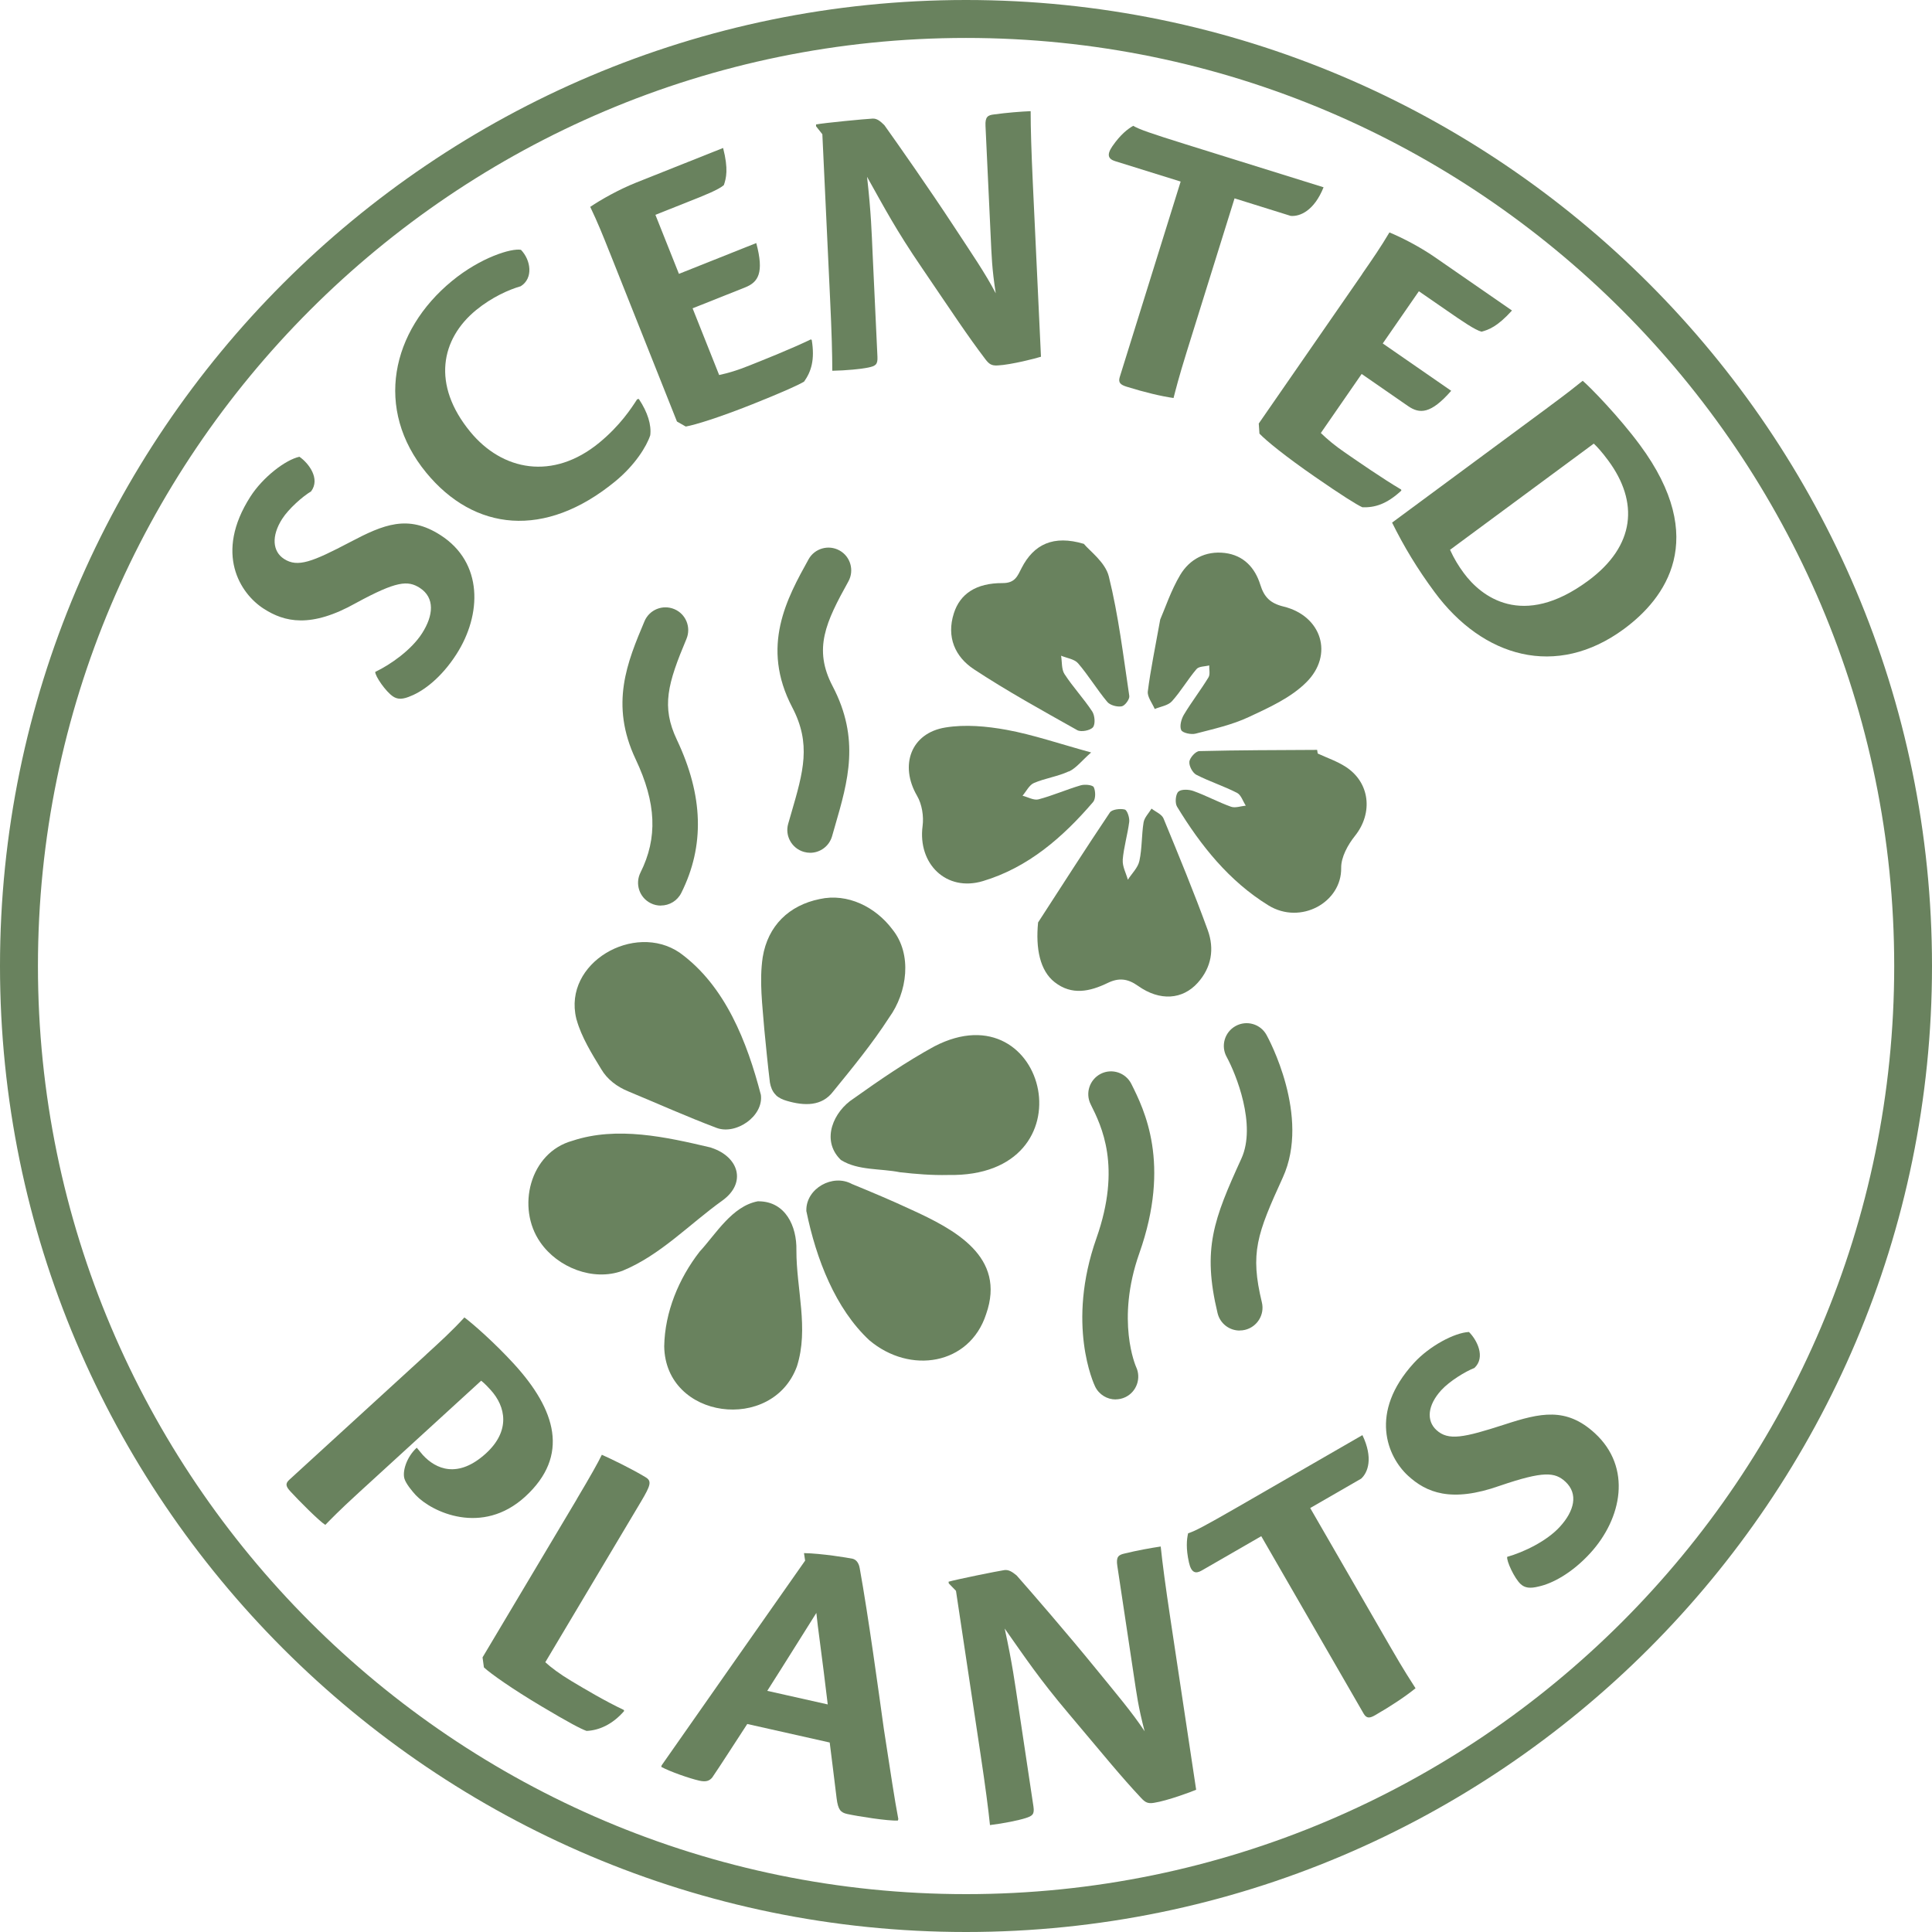
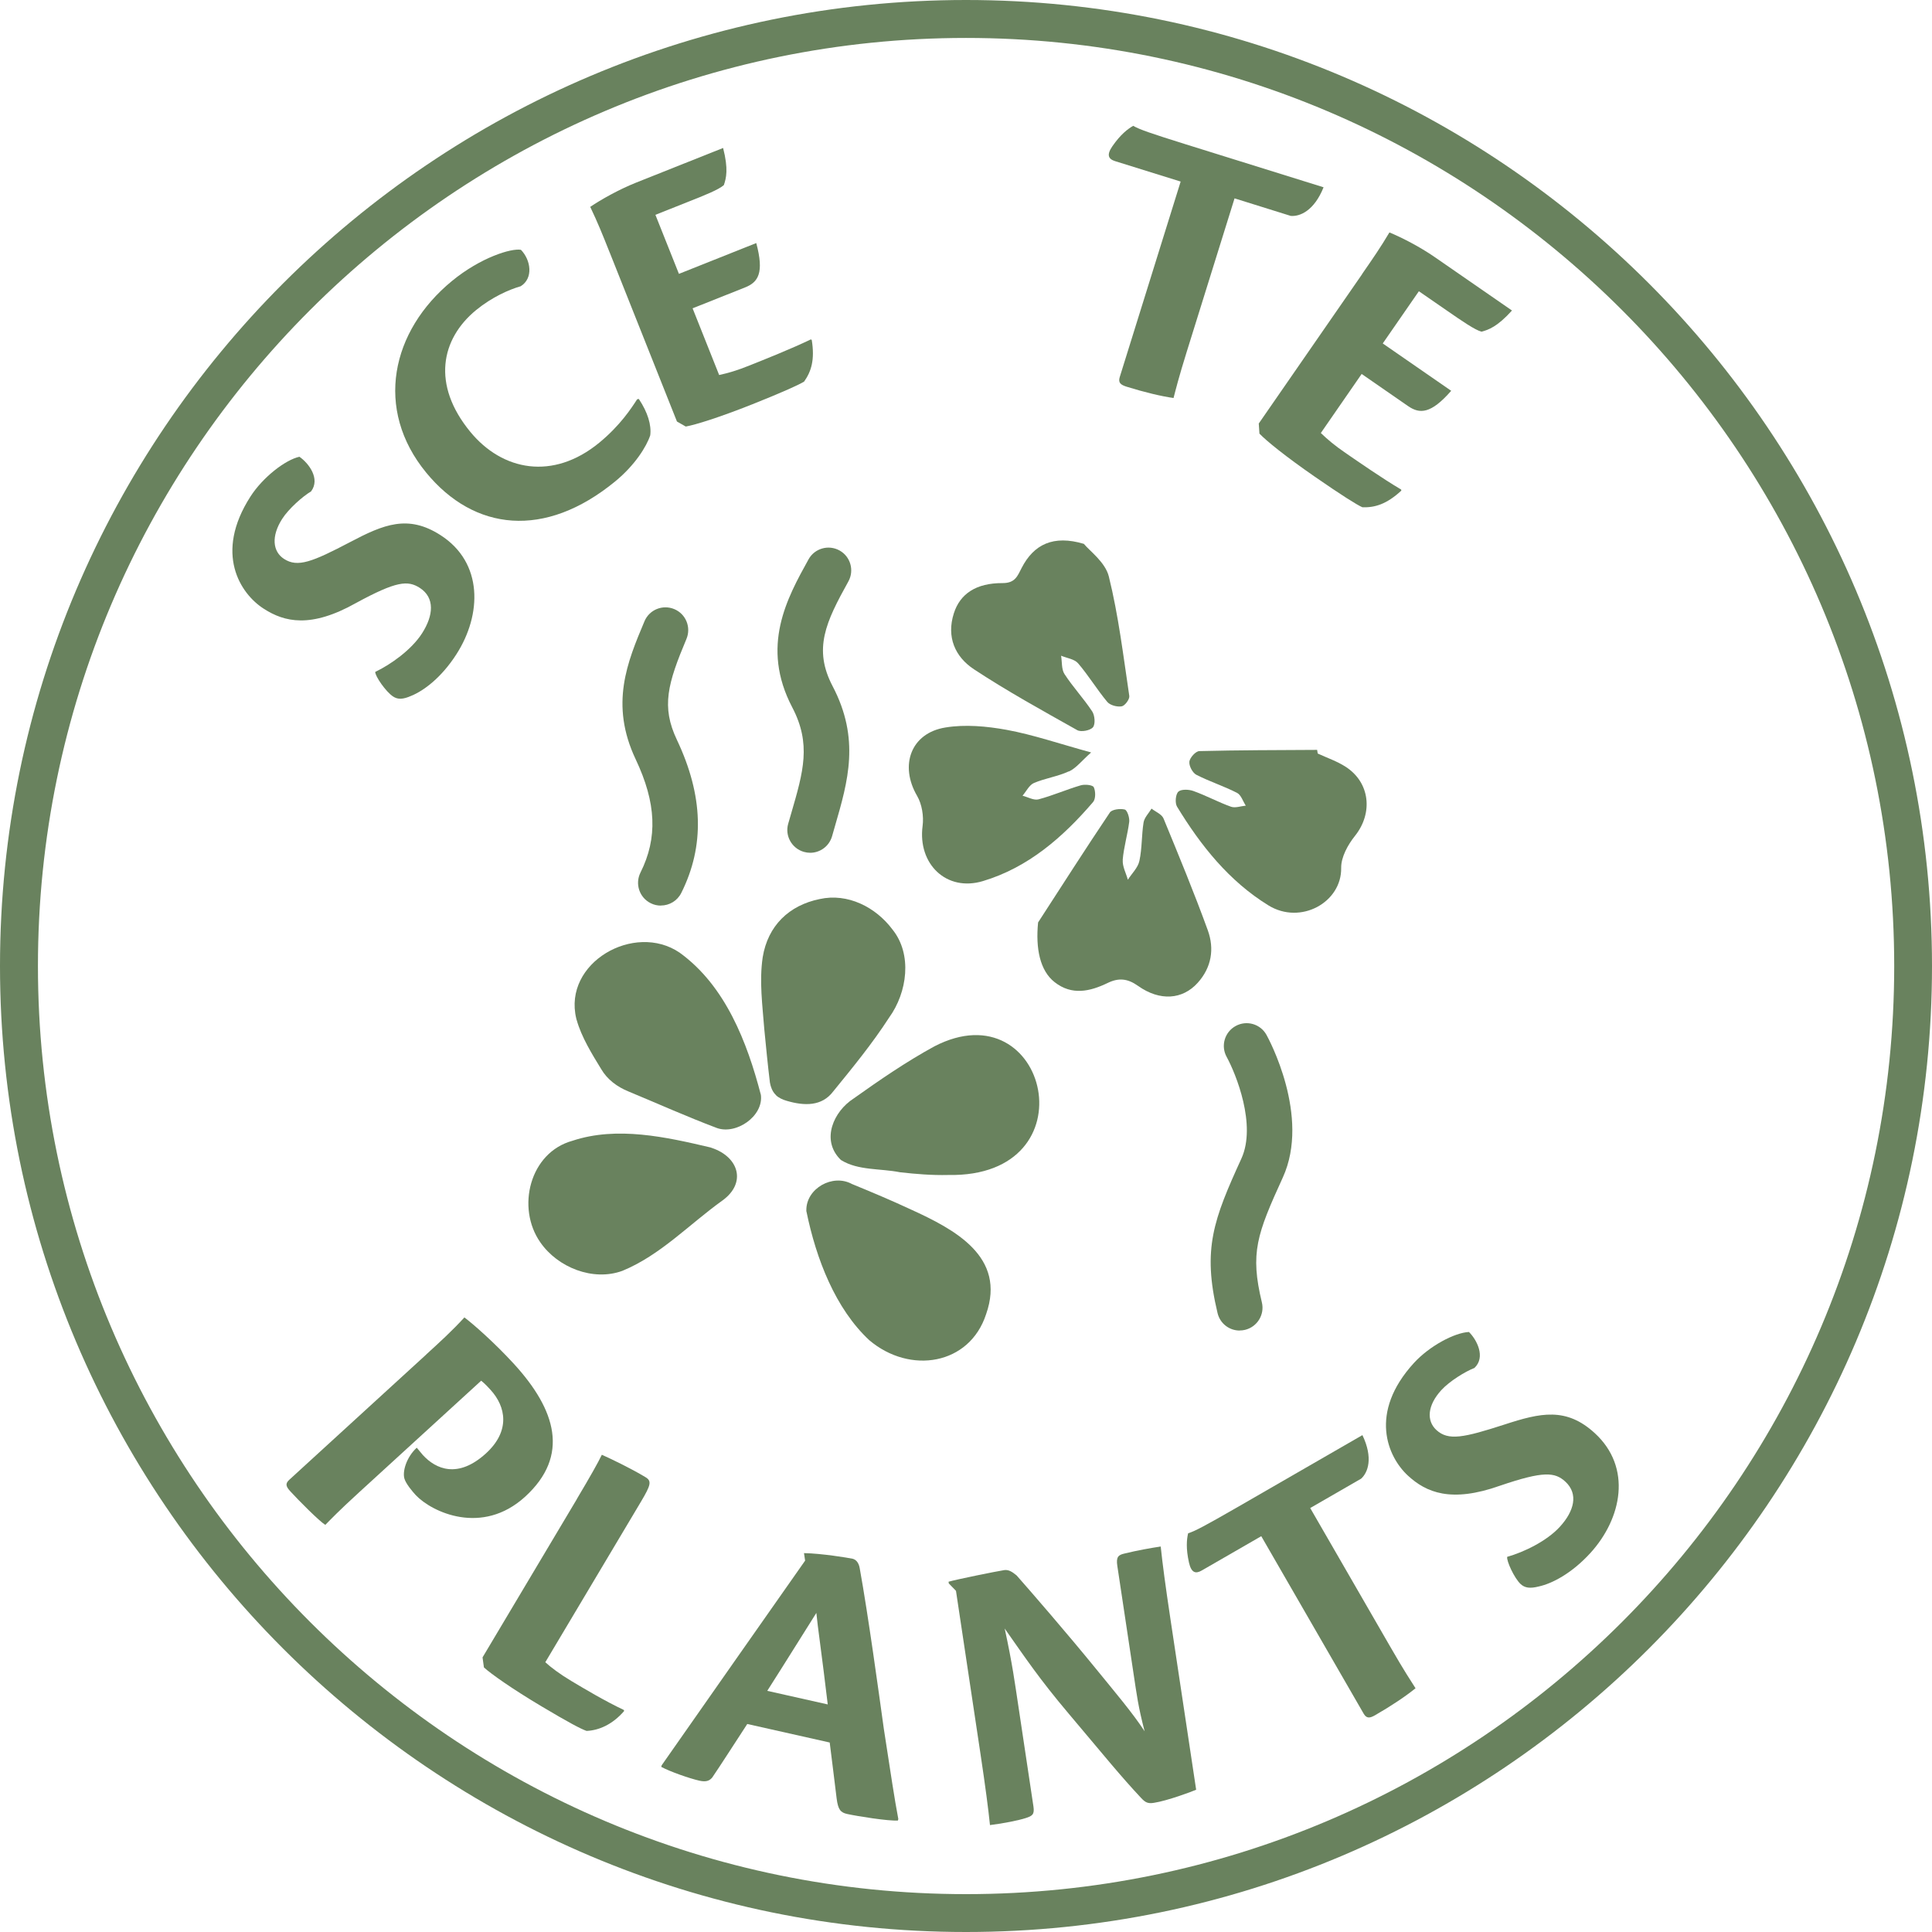
<svg xmlns="http://www.w3.org/2000/svg" id="Layer_2" data-name="Layer 2" viewBox="0 0 254.6 254.6">
  <defs>
    <style>
      .cls-1 {
        fill: #69825e;
        stroke-width: 0px;
      }
    </style>
  </defs>
  <g id="Partial_Shade" data-name="Partial Shade">
    <g>
      <path class="cls-1" d="M39.47,60.2c1.2.83,2.78,2.89,1.52,4.56-1.1.65-2.93,2.26-3.8,3.61-1.46,2.28-1.28,4.31.25,5.29,1.79,1.15,3.7.4,8.73-2.24,4.39-2.31,7.6-3.65,11.88-.9,5.65,3.62,5.45,10.48,2.1,15.69-1.99,3.11-4.33,4.82-5.92,5.47-1.13.51-1.81.51-2.42.11-.96-.62-2.4-2.71-2.36-3.25,2.05-.97,4.78-2.92,6.16-5.07,1.52-2.36,1.72-4.7-.29-6-1.58-1.01-3.06-.91-8.38,1.98-6,3.38-9.46,2.52-12.18.77-3.11-1.99-6.56-7.3-1.76-14.78,1.63-2.54,4.59-4.84,6.46-5.25Z" />
      <path class="cls-1" d="M84.2,52.6c1.16,1.74,1.66,3.41,1.49,4.76-.48,1.47-2.01,3.94-4.62,6.08-9.28,7.62-18.59,6.53-24.9-1.15-6.87-8.36-4.64-18.67,3.4-25.27,3.78-3.1,7.81-4.33,9.08-4.1,1.31,1.35,1.66,3.75-.03,4.8-1.52.44-3.76,1.41-5.89,3.15-4.62,3.8-5.87,9.81-.76,16.03,4.22,5.14,10.89,6.46,17,1.44,2.77-2.28,4.25-4.57,4.99-5.72l.23-.05Z" />
      <path class="cls-1" d="M80.35,33.29c-.92-2.32-1.58-3.96-2.57-6.03,1.41-.95,3.74-2.27,6.01-3.18l11.5-4.58c.72,2.79.41,3.98.1,4.89-.66.6-2.59,1.37-4.72,2.21l-4.3,1.71,3.1,7.78,10.19-4.06c1.06,3.94.26,5.16-1.48,5.85l-6.91,2.75,3.5,8.79c1.24-.27,2.39-.61,3.98-1.25,1.88-.75,5.6-2.23,8.09-3.44l.13.06c.43,2.63-.07,4.17-1,5.49-.67.43-2.95,1.45-6.81,2.99-4.4,1.75-7.54,2.72-8.79,2.94l-1.16-.66-8.86-22.27Z" />
-       <path class="cls-1" d="M107.54,16.66v-.26c1.12-.21,6.41-.72,7.45-.77.57-.03,1,.32,1.55.86,1.73,2.42,5.86,8.31,9.11,13.26,2.35,3.59,4.2,6.26,5.57,8.9-.52-3.36-.54-4.92-.67-7.57l-.68-14.49c-.06-1.19.3-1.42,1.13-1.51,1.65-.23,3.57-.38,4.82-.43,0,2.24.09,5.25.29,9.56l1.07,22.8c-.51.18-3.96,1.07-5.72,1.15-.78.04-1.1-.16-1.6-.81-2.44-3.22-4.18-5.89-8.37-12.05-3.41-4.99-4.9-7.84-7.23-12,.54,4.76.61,7.42.73,10.06l.64,13.66c.05,1.04-.26,1.21-1.18,1.41-.93.2-2.95.4-4.77.43,0-2.08-.08-5.1-.29-9.46l-1.02-21.71-.83-1.05Z" />
      <path class="cls-1" d="M155.6,23.93l-8.64-2.69c-.89-.28-1.17-.8-.37-1.97,1.09-1.57,2.01-2.26,2.74-2.69.83.48,2.21.96,6.97,2.45l18.12,5.65c-1.24,3.1-3.12,3.88-4.33,3.77l-7.4-2.31-6.3,20.21c-1.07,3.43-1.48,5.1-1.74,6.1-1.62-.23-3.8-.75-6.18-1.49-.79-.25-1.14-.52-.91-1.27l8.03-25.77Z" />
      <path class="cls-1" d="M179.5,36.11c1.42-2.05,2.43-3.51,3.6-5.48,1.58.65,3.96,1.86,5.97,3.25l10.18,7.04c-1.93,2.14-3.09,2.54-4.01,2.79-.86-.22-2.57-1.4-4.45-2.7l-3.81-2.63-4.76,6.88,9.02,6.24c-2.69,3.07-4.15,3.07-5.69,2.01l-6.11-4.23-5.38,7.78c.91.88,1.83,1.65,3.24,2.62,1.67,1.15,4.96,3.43,7.34,4.83l.03.14c-1.95,1.81-3.51,2.25-5.13,2.2-.73-.32-2.84-1.65-6.26-4.02-3.89-2.69-6.44-4.77-7.31-5.69l-.09-1.33,13.64-19.71Z" />
-       <path class="cls-1" d="M203.95,53.72c2.84-2.1,3.61-2.73,4.62-3.54,1.05.9,4.79,4.74,7.54,8.46,9.18,12.42,3.32,20.24-2.08,24.23-8.95,6.61-18.63,3.75-24.97-4.83-2.29-3.09-4.04-6-5.61-9.17l20.49-15.14ZM191.09,72.46c.53,1.16,1.1,2.1,1.81,3.06,2.25,3.05,7.69,7.44,16.39,1.01,6.23-4.6,6.69-10.37,2.64-15.85-.9-1.21-1.44-1.78-1.9-2.22l-18.95,14Z" />
      <path class="cls-1" d="M56.16,178.5c1.84-1.68,3.42-3.12,5.04-4.89,1.14.86,3.94,3.3,6.54,6.14,5.51,6.03,7.38,12.07,1.47,17.48-5.68,5.19-12.31,2.03-14.42-.2-.46-.5-1.29-1.49-1.49-2.16-.29-.93.24-2.82,1.62-4.09.18.19.52.65.8.96,1.72,1.88,4.64,3.15,8.33-.22,3.22-2.95,2.63-6.14.59-8.37-.28-.31-.74-.81-1.23-1.2l-16.12,14.74c-2.69,2.46-3.69,3.52-4.42,4.26-.79-.48-3.54-3.25-4.59-4.4-.6-.65-.73-1.03-.15-1.55l18.04-16.5Z" />
      <path class="cls-1" d="M76.01,197.55c1.78-2.99,2.83-4.85,3.3-5.84,1.15.51,3.79,1.77,5.75,2.95.85.51.72,1.03-.61,3.26l-12.59,21.13c.74.68,1.91,1.56,3.43,2.47,1.74,1.04,4.42,2.64,6.92,3.82l.04.14c-1.56,1.8-3.34,2.55-4.95,2.62-.71-.24-2.37-1.11-5.94-3.24-3.8-2.26-6.66-4.27-7.59-5.13l-.18-1.32,12.43-20.86Z" />
      <path class="cls-1" d="M98.48,227.18c-1.46,2.23-3.67,5.68-4.62,7.06-.37.45-.83.61-1.69.42-1.32-.3-3.84-1.18-5.03-1.82l.05-.2c3.93-5.62,15.77-22.52,18.91-26.98l-.15-.99c2.33.04,5.83.62,6.39.74.41.09.81.45.95,1.23,1.12,6.17,2.53,16.5,3.18,21.18.91,5.91,1.42,9.33,1.91,11.89l-.05.2c-1.25.09-5.36-.57-6.68-.86-.86-.19-1.21-.54-1.4-2.07-.34-2.74-.58-4.77-.91-7.35l-10.86-2.44ZM109.08,224.61c-.77-6.52-1.35-10.38-1.5-12.06-1.74,2.75-4,6.4-6.47,10.27l7.97,1.79Z" />
      <path class="cls-1" d="M125.04,208.7l-.04-.26c1.11-.32,6.31-1.37,7.34-1.53.57-.08,1.03.21,1.63.7,1.97,2.23,6.68,7.67,10.42,12.26,2.71,3.33,4.82,5.8,6.45,8.28-.86-3.29-1.04-4.84-1.44-7.46l-2.16-14.35c-.18-1.18.15-1.44.97-1.62,1.62-.4,3.52-.74,4.75-.92.23,2.23.63,5.22,1.27,9.48l3.4,22.57c-.49.23-3.83,1.47-5.58,1.73-.77.12-1.11-.04-1.67-.64-2.76-2.95-4.76-5.44-9.56-11.13-3.9-4.62-5.67-7.3-8.42-11.2,1.02,4.68,1.36,7.31,1.76,9.94l2.03,13.52c.15,1.03-.13,1.23-1.03,1.52-.9.29-2.89.7-4.7.92-.21-2.07-.6-5.06-1.25-9.38l-3.23-21.49-.93-.96Z" />
      <path class="cls-1" d="M166.21,202.44l-7.84,4.52c-.81.47-1.38.32-1.69-1.06-.41-1.86-.3-3.01-.11-3.84.91-.29,2.2-.97,6.53-3.46l16.44-9.48c1.44,3.01.74,4.92-.17,5.74l-6.71,3.87,10.58,18.33c1.79,3.11,2.74,4.54,3.3,5.42-1.27,1.03-3.12,2.28-5.29,3.53-.72.42-1.16.49-1.55-.19l-13.49-23.38Z" />
      <path class="cls-1" d="M193.57,175.52c1.04,1.02,2.25,3.32.73,4.75-1.19.46-3.27,1.73-4.36,2.92-1.83,2-1.99,4.03-.65,5.26,1.57,1.44,3.58,1.02,8.99-.73,4.72-1.54,8.11-2.31,11.87,1.13,4.95,4.53,3.59,11.25-.58,15.82-2.49,2.72-5.08,4.02-6.76,4.39-1.2.31-1.87.19-2.41-.3-.84-.77-1.9-3.08-1.78-3.6,2.18-.61,5.21-2.07,6.93-3.95,1.9-2.07,2.49-4.34.73-5.96-1.38-1.26-2.86-1.42-8.59.53-6.49,2.31-9.75.88-12.13-1.3-2.72-2.49-5.23-8.31.77-14.87,2.04-2.23,5.34-3.99,7.25-4.08Z" />
      <path class="cls-1" d="M163.36,175.34c-1.36,0-2.58-.92-2.91-2.3-2.03-8.47-.51-12.36,3.14-20.36,2.02-4.42-.72-11.17-1.94-13.4-.8-1.45-.27-3.27,1.18-4.07,1.45-.8,3.27-.28,4.07,1.17.24.43,5.84,10.71,2.15,18.79-3.42,7.49-4.33,9.94-2.76,16.46.39,1.61-.61,3.23-2.22,3.62-.24.06-.47.08-.7.08Z" />
-       <path class="cls-1" d="M147.02,184.42c-1.12,0-2.19-.63-2.71-1.71-.16-.33-3.82-8.21.18-19.54,3.33-9.45.67-14.78-.76-17.64-.74-1.48-.14-3.28,1.34-4.03,1.48-.74,3.28-.14,4.02,1.34,1.7,3.4,5.24,10.47,1.05,22.32-3.13,8.87-.45,14.9-.43,14.96.71,1.49.08,3.29-1.41,4-.42.2-.86.29-1.29.29Z" />
      <path class="cls-1" d="M87.08,119.34c-.45,0-.91-.1-1.34-.32-1.48-.74-2.08-2.54-1.34-4.03,2.29-4.57,2.09-9.18-.63-14.93-3.44-7.27-1.1-12.82,1.16-18.19.64-1.53,2.4-2.24,3.93-1.6,1.53.64,2.24,2.4,1.6,3.93-2.47,5.88-3.34,8.91-1.26,13.29,3.49,7.37,3.68,13.98.58,20.18-.53,1.05-1.58,1.66-2.69,1.66Z" />
      <path class="cls-1" d="M106.76,112.38c-.27,0-.55-.04-.83-.12-1.59-.46-2.52-2.12-2.06-3.71l.4-1.38c1.6-5.5,2.66-9.13.13-13.96-4.21-8.04-.68-14.39,2.15-19.5.8-1.45,2.63-1.97,4.08-1.17,1.45.8,1.97,2.63,1.17,4.08-2.97,5.35-4.66,8.88-2.08,13.8,3.65,6.96,2.03,12.53.32,18.42l-.39,1.36c-.38,1.32-1.58,2.18-2.88,2.18Z" />
      <path class="cls-1" d="M127.3,254.6C57.11,254.6,0,197.5,0,127.3S57.11,0,127.3,0s127.3,57.11,127.3,127.3-57.11,127.3-127.3,127.3ZM127.3,5C59.86,5,5,59.86,5,127.3s54.87,122.31,122.31,122.31,122.31-54.87,122.31-122.31S194.74,5,127.3,5Z" />
      <g>
        <path class="cls-1" d="M147.95,113.32c.14-1.69.65-3.35.86-5.03.06-.53-.26-1.52-.59-1.61-.6-.15-1.68-.02-1.96.39-3.22,4.79-6.32,9.65-9.46,14.49-.34,3.45.25,6.36,2.18,7.87,2.27,1.78,4.66,1.23,6.98.11,1.46-.71,2.63-.6,4.01.38,2.89,2.05,5.87,1.81,7.86-.4,1.84-2.04,2.22-4.49,1.33-6.94-1.8-4.96-3.82-9.84-5.83-14.72-.23-.56-1.04-.88-1.58-1.3-.36.6-.94,1.17-1.05,1.82-.27,1.68-.19,3.42-.55,5.07-.19.9-1,1.66-1.52,2.48-.24-.87-.74-1.77-.67-2.61Z" />
        <path class="cls-1" d="M128.35,88.2c4.39,2.89,9.02,5.44,13.61,8.02.5.28,1.71.05,2.07-.38.34-.41.25-1.56-.1-2.09-1.12-1.7-2.54-3.21-3.65-4.92-.41-.63-.31-1.61-.45-2.42.76.32,1.76.44,2.24,1,1.38,1.61,2.49,3.46,3.85,5.09.37.44,1.3.69,1.9.58.42-.07,1.06-.94,1-1.36-.79-5.28-1.42-10.6-2.7-15.76-.47-1.88-2.54-3.37-3.29-4.29-4.01-1.2-6.6.06-8.2,3.18-.54,1.05-.85,1.99-2.49,1.99-3.54-.02-5.63,1.44-6.44,3.98-1,3.13.16,5.74,2.65,7.38Z" />
        <path class="cls-1" d="M156.74,100.39c-.07.54.42,1.45.91,1.71,1.74.89,3.62,1.49,5.36,2.38.54.27.78,1.11,1.16,1.69-.66.06-1.39.34-1.95.14-1.68-.6-3.27-1.47-4.95-2.07-.6-.22-1.62-.26-1.99.09-.37.36-.46,1.49-.17,1.97,3.13,5.14,6.85,9.81,12.04,13.01,4.26,2.62,9.67-.41,9.59-4.94-.02-1.41.88-3.05,1.82-4.22,2.39-2.99,2-7.03-1.24-9.11-1.13-.73-2.44-1.17-3.67-1.74-.03-.16-.05-.32-.08-.48-5.17.03-10.35.03-15.52.16-.48.01-1.25.86-1.32,1.4Z" />
        <path class="cls-1" d="M140.86,101.67c.97-.45,1.69-1.42,2.93-2.51-4.26-1.17-7.65-2.34-11.13-2.98-2.64-.48-5.47-.74-8.08-.31-4.56.74-6.06,5-3.73,9,.65,1.11.9,2.7.73,3.98-.66,4.99,3.13,8.71,7.95,7.26,5.97-1.79,10.53-5.77,14.52-10.42.35-.41.34-1.41.09-1.95-.14-.3-1.18-.41-1.72-.25-1.88.55-3.68,1.35-5.57,1.85-.61.16-1.39-.3-2.1-.48.5-.58.88-1.41,1.51-1.68,1.48-.63,3.14-.85,4.59-1.53Z" />
-         <path class="cls-1" d="M152.89,81.66c-.67,3.75-1.27,6.59-1.63,9.45-.09.72.58,1.54.91,2.32.77-.32,1.75-.45,2.26-1.01,1.19-1.32,2.1-2.9,3.25-4.25.31-.37,1.1-.33,1.67-.48-.02.53.15,1.18-.1,1.58-1.02,1.67-2.22,3.22-3.23,4.9-.35.58-.6,1.52-.36,2.04.18.38,1.31.62,1.89.47,2.38-.62,4.83-1.16,7.04-2.2,2.66-1.24,5.51-2.53,7.54-4.55,3.68-3.64,2.03-8.78-2.99-10-1.75-.43-2.55-1.24-3.06-2.88-.7-2.25-2.21-3.88-4.68-4.18-2.53-.3-4.62.81-5.87,2.89-1.24,2.09-2.01,4.45-2.65,5.91Z" />
      </g>
      <g>
        <path class="cls-1" d="M75.99,134.39c.62,2.26,2.05,4.56,3.25,6.52.8,1.36,2.09,2.31,3.55,2.91,3.99,1.66,7.76,3.35,11.63,4.81,2.55.97,6.21-1.52,5.85-4.34-1.8-6.92-4.67-14.39-10.71-18.75-5.97-4.06-15.39,1.33-13.62,8.68l.04.17Z" />
        <path class="cls-1" d="M102.26,144.33c.38.36.9.59,1.42.74,2.32.68,4.63.74,6.12-1.24,2.56-3.14,5.15-6.3,7.36-9.72,2.42-3.34,3.08-8.36.45-11.62-2.22-2.97-5.92-4.83-9.6-4.01-4.03.82-6.82,3.51-7.5,7.66-.47,3.17-.03,6.36.21,9.5.23,2.34.46,4.74.74,7.02.1.57.31,1.14.7,1.55l.11.11Z" />
-         <path class="cls-1" d="M99.85,158.31c-3.4.65-5.52,4.33-7.66,6.64-2.75,3.55-4.58,7.96-4.66,12.47.15,9.65,14.28,11.43,17.49,2.64,1.59-4.98-.08-10.18-.07-15.29.07-3.2-1.45-6.43-4.95-6.46h-.15Z" />
        <path class="cls-1" d="M106.27,159.63c1.29,6.31,3.83,12.83,8.28,16.98,5.37,4.55,13.22,3.28,15.4-3.43,2.67-7.58-4.13-11.16-9.97-13.82-2.53-1.18-5.15-2.28-7.71-3.33-2.54-1.39-6.02.58-6.01,3.44v.16Z" />
        <path class="cls-1" d="M110.86,152.89c2.24,1.38,5.14,1.07,7.74,1.59,2.11.24,4.23.41,6.34.36,19.07.37,13.14-24.69-1.81-16.95-3.73,2.04-7.22,4.44-10.65,6.88-2.6,1.67-4.32,5.41-1.75,8.01l.13.11Z" />
        <path class="cls-1" d="M93.62,151.21c-5.82-1.37-12.3-2.83-18.18-.88-5.65,1.55-7.42,8.84-4.24,13.38,2.29,3.32,6.95,5.18,10.82,3.76,5.03-2.07,8.81-6.14,13.2-9.28,3.17-2.3,2.16-5.72-1.43-6.92l-.16-.06Z" />
      </g>
    </g>
  </g>
</svg>